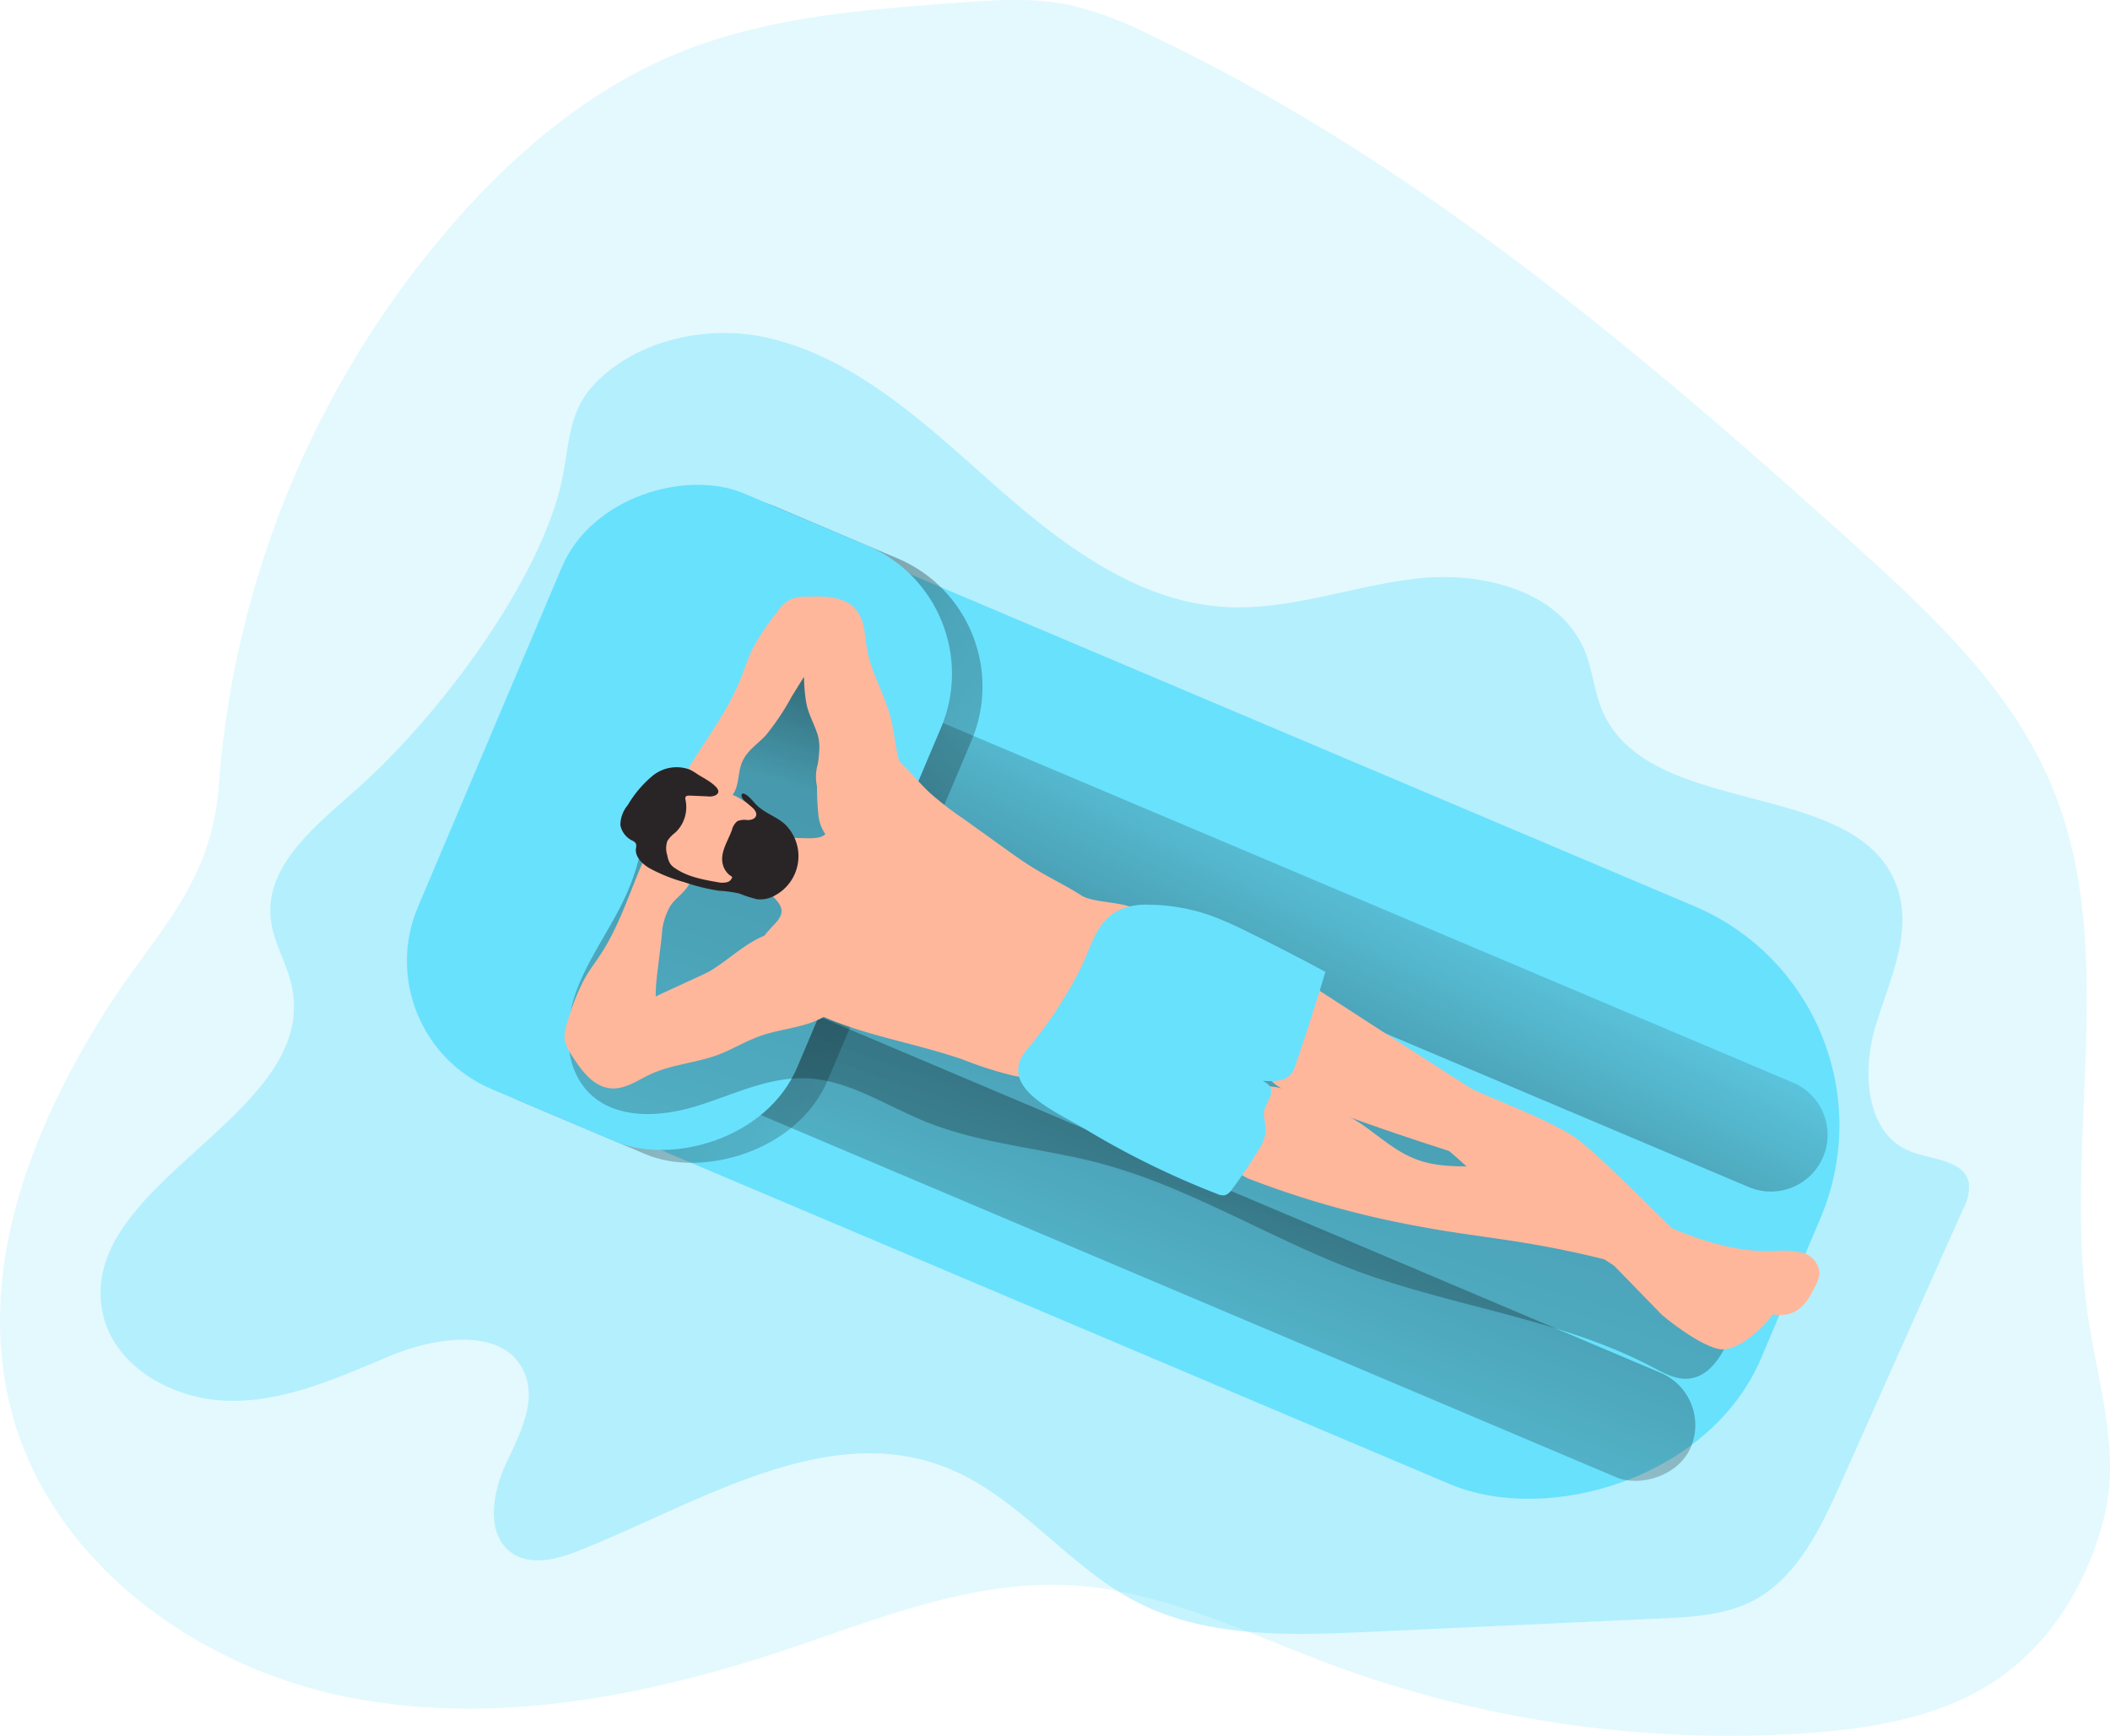
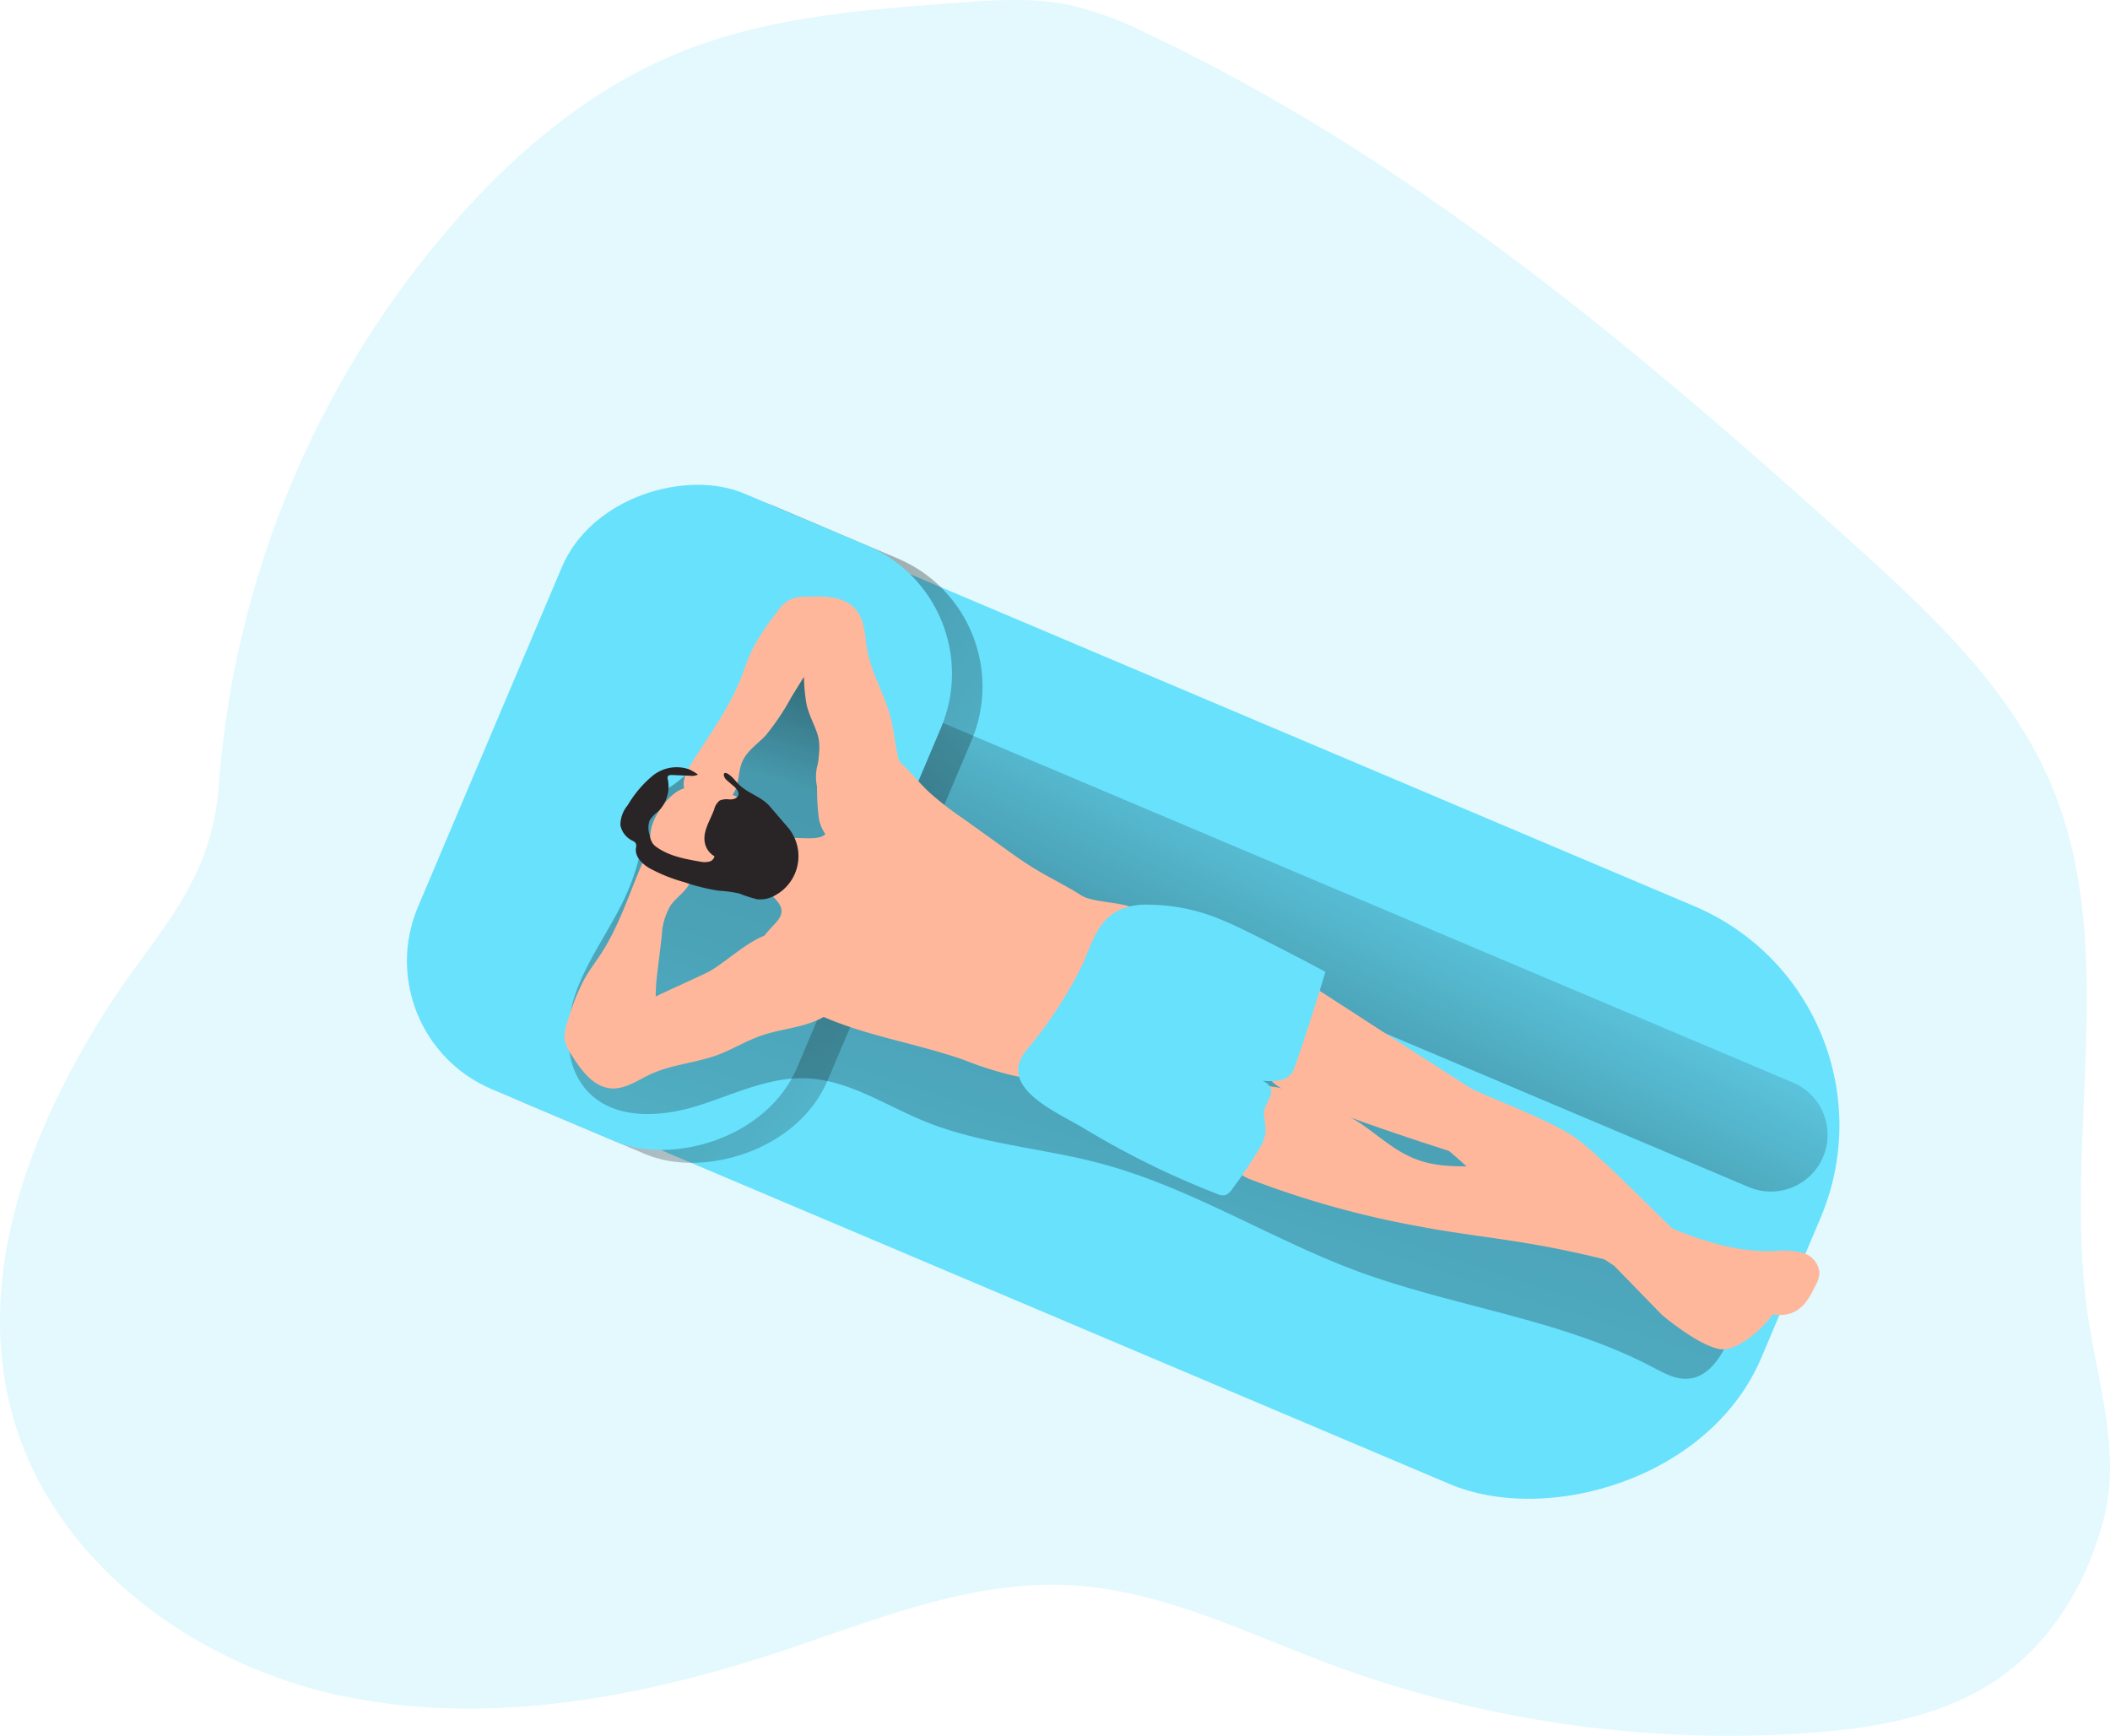
<svg xmlns="http://www.w3.org/2000/svg" xmlns:xlink="http://www.w3.org/1999/xlink" viewBox="0 0 338.04 278.11">
  <linearGradient id="a" gradientTransform="matrix(.39 .92 .92 -.39 -7.58 86.59)" gradientUnits="userSpaceOnUse" x1="216.2" x2="168.89" y1="188.99" y2="67.92">
    <stop offset=".01" />
    <stop offset=".13" stop-opacity=".69" />
    <stop offset=".25" stop-opacity=".32" />
    <stop offset="1" stop-opacity="0" />
  </linearGradient>
  <linearGradient id="b" gradientTransform="matrix(1 0 0 -1 -.01 351.99)" x1="203.17" x2="234.14" xlink:href="#a" y1="155.95" y2="217.33" />
  <linearGradient id="c" gradientTransform="matrix(.39 .92 .92 -.39 -96.95 106.37)" x1="93.66" x2="235.94" xlink:href="#a" y1="225.92" y2="127.18" />
  <linearGradient id="d" gradientTransform="matrix(1 0 0 -1 0 352)" x1="240.74" x2="158.53" xlink:href="#a" y1="244.92" y2="-12.43" />
  <path d="m358.81 240.48c-.51-2.66-1-5.3-1.34-7.89-3.64-27.91 5.23-57.73-5.65-83.69-6.48-15.46-19.16-27.34-31.61-38.57-34.64-31.24-70.81-61.75-112.95-81.73a58.54 58.54 0 0 0 -12.47-4.66c-6.06-1.31-12.35-.86-18.53-.4-15 1.11-30.39 2.29-44.37 8s-25.89 15.67-35.83 27a154.58 154.58 0 0 0 -37.85 90.33c-1.21 16.37-10.4 23.73-18.63 36.95-12.33 19.81-20.58 42.68-14.25 64.6 6.7 23.13 29 39.4 52.55 44.37s48.18.26 71-7.33c14.94-5 30-11.24 45.73-10.4 14.6.77 28.07 7.6 41.77 12.71a183.48 183.48 0 0 0 76.1 11c10.31-.71 20.9-2.42 29.63-7.95 9.36-5.93 15.37-15.85 18.09-26.43 2.2-8.34.28-17.26-1.39-25.91z" fill="#68e1fd" opacity=".18" transform="translate(-23.15 -23.08)" />
-   <path d="m80.54 149.3c-6.56 5.88-15 12.32-14 21.08.41 3.74 2.59 7.06 3.37 10.75 4.36 20.79-34.61 31.45-30.32 52.26 1.8 8.75 11.42 14 20.36 14.13s17.38-3.72 25.63-7.17c7.48-3.13 18.44-4.74 21.61 2.72 2 4.78-.9 10-3.08 14.76s-3.11 11.36 1.2 14.17c3.09 2 7.18.88 10.61-.49 19.16-7.62 39.41-20.83 58.64-13.38 11.7 4.53 19.5 15.82 30.64 21.58 11.29 5.85 24.68 5.41 37.39 4.82l46.6-2.14c5.05-.23 10.28-.51 14.78-2.83 7-3.63 10.75-11.4 14-18.64l19.7-44.16a7.1 7.1 0 0 0 .9-4.18c-.76-3.69-5.93-3.66-9.43-5.05-7-2.78-7.71-12.54-5.59-19.77s5.92-14.7 3.73-21.91c-5.62-18.58-39.91-11.09-47.46-29-1.26-3-1.51-6.35-2.73-9.37-3.93-9.72-16.38-12.87-26.81-11.72s-20.57 5.22-31 4.56c-14.4-.9-26.63-10.49-37.42-20.07s-21.94-20-36-23.1c-7.77-1.73-16.94-.32-23.58 4.2-9.51 6.48-7.08 12.4-9.91 21.81-4.76 15.66-19.37 35.01-31.83 46.14z" fill="#68e1fd" opacity=".38" transform="translate(-23.15 -23.08)" />
  <rect fill="#68e1fd" height="211.75" rx="38.11" transform="matrix(.39 -.921 .921 .39 -66.64 287.39)" width="100.52" x="162.21" y="82.17" />
-   <rect fill="url(#a)" height="211.75" rx="9.09" transform="matrix(.39 -.921 .921 .39 -99.94 288.2)" width="18.18" x="187.34" y="107.7" />
  <path d="m132.13 121.11 178.27 75.42a9.09 9.09 0 0 1 4.83 11.91 9.09 9.09 0 0 1 -11.91 4.83l-178.32-75.42a9.09 9.09 0 0 1 -4.83-11.91 9.1 9.1 0 0 1 11.96-4.83z" fill="url(#b)" transform="translate(-23.15 -23.08)" />
  <rect fill="url(#c)" height="65.96" rx="22.28" transform="matrix(.39 -.921 .921 .39 -83.33 198.18)" width="103.63" x="85.01" y="123.06" />
  <rect fill="#68e1fd" height="65.96" rx="22.28" transform="matrix(.39 -.921 .921 .39 -84.42 192.43)" width="103.63" x="80.13" y="121" />
  <g transform="translate(-23.15 -23.08)">
    <path d="m130.87 148.94a12.23 12.23 0 0 0 -3.37 3 11.85 11.85 0 0 0 -1.28 4.91 34.29 34.29 0 0 1 -2.49 9c-2.35 5.47-6.09 10.28-8.18 15.86s-2.12 12.6 2.21 16.69 11.34 3.65 17.08 1.87 11.35-4.63 17.36-4.43c6.82.23 12.8 4.33 19.12 6.91 9 3.67 18.94 4.26 28.33 6.79 14.28 3.84 27 12 40.83 17.16 15.63 5.79 32.72 7.68 47.46 15.44 1.79.94 3.67 2 5.68 1.83 3.63-.29 5.7-4.19 7.08-7.57.77-1.88 1.56-3.91 1.1-5.89-.51-2.21-2.43-3.78-4.23-5.16-15.18-11.62-30.72-23.06-48.09-31-7.54-3.46-15.36-6.25-23.17-9-6-2.13-12-4.26-18-6.27-9.26-3.09-18.61-5.89-27.75-9.29-4.21-1.57-8.49-3.35-11.64-6.55-4.67-4.76-6-11.74-8-18.1a73.27 73.27 0 0 0 -11.26-21.85c-5.43 2.86-5.9 7.64-8.08 12.65a33.17 33.17 0 0 1 -10.71 13z" fill="url(#d)" />
    <path d="m232.74 180.64s24.4 15.83 26.09 16.83 12 4.75 16.52 7.76 20.84 20.27 22.71 21.21 9.78 4.32 9.76 5.82-5.82 7.74-9.38 6.94-9-5.42-9-5.42l-7.7-7.91s-22-14.39-23.65-15.92-2.81-2.47-2.81-2.47-26.1-8.22-28.35-11.15 5.81-15.69 5.81-15.69z" fill="#ffb79c" />
    <path d="m250.51 219.57c5.56 1.07 11.19 1.7 16.78 2.62a161.84 161.84 0 0 1 35.71 10.17c2.51 1 5.43 2.12 7.8.81 1.51-.82 2.38-2.43 3.15-4a5.19 5.19 0 0 0 .7-2.16 3.68 3.68 0 0 0 -2.83-3.24 14.75 14.75 0 0 0 -4.59-.23c-15.43.39-28.53-12.42-43.94-13.47-4.38-.3-8.94.35-13.06-1.18-3.48-1.23-6.23-3.89-9.23-5.89a47.32 47.32 0 0 0 -7.63-3.91c-4-1.69-8.82-3.15-12.43-.75-5.83 3.89-2.8 11.54 2.45 13.66a149.93 149.93 0 0 0 27.12 7.57z" fill="#ffb79c" />
    <path d="m146.42 180.67c4.2 3.71 9.5 5.94 14.86 7.58s10.87 2.76 16.16 4.6a59 59 0 0 0 8 2.55 12 12 0 0 0 8.15-1 15.37 15.37 0 0 0 3.87-3.5 91.8 91.8 0 0 0 6.64-8.71 9.36 9.36 0 0 0 1.61-3.33c.54-2.85 2.15-7.61.09-9.66-1.79-1.76-7.34-1.31-9.45-2.68s-4.68-2.6-7-4c-2-1.17-3.86-2.52-5.73-3.87l-6.09-4.37a51 51 0 0 1 -5.53-4.28c-2.55-2.42-4.65-5.4-7.68-7.17s-7.56-1.81-9.5 1.13a7.26 7.26 0 0 0 -.73 5.34c.35 1.81 1.07 3.53 1.52 5.32 1.67 6.58-12-2.19-10.67 8.55.47 3.74 5.55 4.56 2.39 7.88s-5.07 5.95-.91 9.62z" fill="#ffb79c" />
    <path d="m128.2 182.76a28.43 28.43 0 0 1 .26-3.8l.71-5.93a10.34 10.34 0 0 1 1.38-4.82c1-1.49 2.89-2.49 3.31-4.26s-1-3.75-2.59-4.85a3.58 3.58 0 0 0 -2-.79c-1.61 0-2.63 1.7-3.26 3.18-2.07 4.82-3.66 9.88-6.49 14.28-.92 1.44-2 2.79-2.8 4.28a34.56 34.56 0 0 0 -2.69 6.89 6.32 6.32 0 0 0 -.43 2.58 6.48 6.48 0 0 0 1.14 2.62c1.53 2.43 3.49 5.13 6.36 5.32 2.23.15 4.2-1.3 6.23-2.25 3.4-1.59 7.29-1.81 10.82-3.12 2.37-.89 4.55-2.25 6.94-3.08 3.34-1.16 7.08-1.27 10.13-3.06 1.92-1.13 3.57-3.32 2.94-5.46-.8-2.7-4.62-5.41-6.95-6.76a6.44 6.44 0 0 0 -6.68-.24c-2.71 1.41-5 3.58-7.62 5.17-.79.47-8.71 4-8.71 4.1z" fill="#ffb79c" />
    <path d="m152.24 135.17a29.76 29.76 0 0 1 -.29-3.65l-1.95 3.14a39.68 39.68 0 0 1 -4.17 6.24c-1.38 1.49-3.15 2.51-3.89 4.55-.62 1.71-.37 3.79-1.57 5.16s-3.63 1.37-5.46.69a3.74 3.74 0 0 1 -1.82-1.2c-.92-1.33-.13-3.13.72-4.51 2.74-4.46 5.95-8.68 7.91-13.54.64-1.58 1.15-3.22 1.88-4.76a35.59 35.59 0 0 1 4.07-6.17 4.82 4.82 0 0 1 4.66-2.42c2.87-.15 6.21-.11 8 2.13 1.41 1.73 1.36 4.18 1.75 6.38.67 3.7 2.73 7 3.7 10.64.65 2.44.79 5 1.49 7.44 1 3.4 3 6.51 3.35 10 .19 2.22-.65 4.83-2.76 5.55-2.66.91-7.09-.65-9.53-1.77a6.42 6.42 0 0 1 -4.05-5.32 41.18 41.18 0 0 1 -.12-7.53c.08-2 .59-3.67-.1-5.68-.47-1.39-1.17-2.69-1.57-4.1a11 11 0 0 1 -.25-1.27z" fill="#ffb79c" />
    <path d="m138.47 150.49a5.6 5.6 0 0 1 1.73-.13 3.9 3.9 0 0 1 1.1.44 20.86 20.86 0 0 1 6.33 5.38 4.67 4.67 0 0 1 .8 1.34 3.72 3.72 0 0 1 -.31 2.58c-1.3 2.84-4.43 4.54-7.54 4.8a18.56 18.56 0 0 1 -9.05-2 8.48 8.48 0 0 1 -2.91-1.88c-1.63-1.8-1.62-4.66-.55-6.84.79-1.62 2.62-4.09 4.42-4.7.83-.28 1.57.21 2.34.51a7.19 7.19 0 0 0 3.64.5z" fill="#ffb79c" />
-     <path d="m149.3 155.55a7.14 7.14 0 0 1 -.67 10.08 7.49 7.49 0 0 1 -1.17.83 4.87 4.87 0 0 1 -3 .7 18.82 18.82 0 0 1 -2.84-.92 20.46 20.46 0 0 0 -3.3-.45 32 32 0 0 1 -5.54-1.37 26.37 26.37 0 0 1 -5.55-2.22c-1.2-.7-2.41-1.88-2.19-3.25a1.31 1.31 0 0 0 0-.68 1.08 1.08 0 0 0 -.56-.49 3.5 3.5 0 0 1 -1.94-2.51 5 5 0 0 1 1.18-3.19 17.93 17.93 0 0 1 4-4.72 6.09 6.09 0 0 1 5.88-1 9.65 9.65 0 0 1 1.38.82c.67.46 4.5 2.32 2.84 3.3a2.3 2.3 0 0 1 -1.32.19l-2.84-.12c-.27 0-.62 0-.7.29a.62.62 0 0 0 0 .33 5.61 5.61 0 0 1 -1.6 5.29 5.22 5.22 0 0 0 -1.29 1.36 3.64 3.64 0 0 0 0 2.35 3.39 3.39 0 0 0 .44 1.26 2.52 2.52 0 0 0 .82.77c2 1.38 4.49 1.82 6.89 2.24a3.31 3.31 0 0 0 1.33 0 1.13 1.13 0 0 0 .91-.87 3.15 3.15 0 0 1 -1.51-2c-.48-1.87.78-3.67 1.45-5.48a2.63 2.63 0 0 1 .89-1.45 3.08 3.08 0 0 1 1.62-.17c.55 0 1.21-.17 1.37-.7s-.31-1.06-.75-1.43l-1.08-.93c-.71-.61-.72-1.68.33-.93.8.56 1.3 1.44 2.06 2 1.53 1.23 3.22 1.65 4.46 3.07z" fill="#292526" />
+     <path d="m149.3 155.55a7.14 7.14 0 0 1 -.67 10.08 7.49 7.49 0 0 1 -1.17.83 4.87 4.87 0 0 1 -3 .7 18.82 18.82 0 0 1 -2.84-.92 20.46 20.46 0 0 0 -3.3-.45 32 32 0 0 1 -5.54-1.37 26.37 26.37 0 0 1 -5.55-2.22c-1.2-.7-2.41-1.88-2.19-3.25a1.31 1.31 0 0 0 0-.68 1.08 1.08 0 0 0 -.56-.49 3.5 3.5 0 0 1 -1.94-2.51 5 5 0 0 1 1.18-3.19 17.93 17.93 0 0 1 4-4.72 6.09 6.09 0 0 1 5.88-1 9.65 9.65 0 0 1 1.38.82a2.3 2.3 0 0 1 -1.32.19l-2.84-.12c-.27 0-.62 0-.7.29a.62.62 0 0 0 0 .33 5.61 5.61 0 0 1 -1.6 5.29 5.22 5.22 0 0 0 -1.29 1.36 3.64 3.64 0 0 0 0 2.35 3.39 3.39 0 0 0 .44 1.26 2.52 2.52 0 0 0 .82.77c2 1.38 4.49 1.82 6.89 2.24a3.31 3.31 0 0 0 1.33 0 1.13 1.13 0 0 0 .91-.87 3.15 3.15 0 0 1 -1.51-2c-.48-1.87.78-3.67 1.45-5.48a2.63 2.63 0 0 1 .89-1.45 3.08 3.08 0 0 1 1.62-.17c.55 0 1.21-.17 1.37-.7s-.31-1.06-.75-1.43l-1.08-.93c-.71-.61-.72-1.68.33-.93.8.56 1.3 1.44 2.06 2 1.53 1.23 3.22 1.65 4.46 3.07z" fill="#292526" />
    <path d="m187.69 191.22c-5.11 6.05 4.9 10.08 9.11 12.64a136.6 136.6 0 0 0 21.33 10.5 2.25 2.25 0 0 0 1.25.22 2.19 2.19 0 0 0 1.18-1 72.66 72.66 0 0 0 4.21-6.25 6.74 6.74 0 0 0 1.14-2.83 18.57 18.57 0 0 0 -.28-2.79c-.12-2 2.86-4-.21-5.47 1.67.14 3.66.15 4.66-1.19a4.87 4.87 0 0 0 .63-1.37q2.55-7.4 4.78-14.89-6.17-3.33-12.46-6.42a57.7 57.7 0 0 0 -5.75-2.54 30.75 30.75 0 0 0 -10.05-1.8 11.45 11.45 0 0 0 -3.86.49c-4.63 1.6-5.22 6-7.24 10a67.88 67.88 0 0 1 -8.44 12.7z" fill="#68e1fd" />
  </g>
</svg>